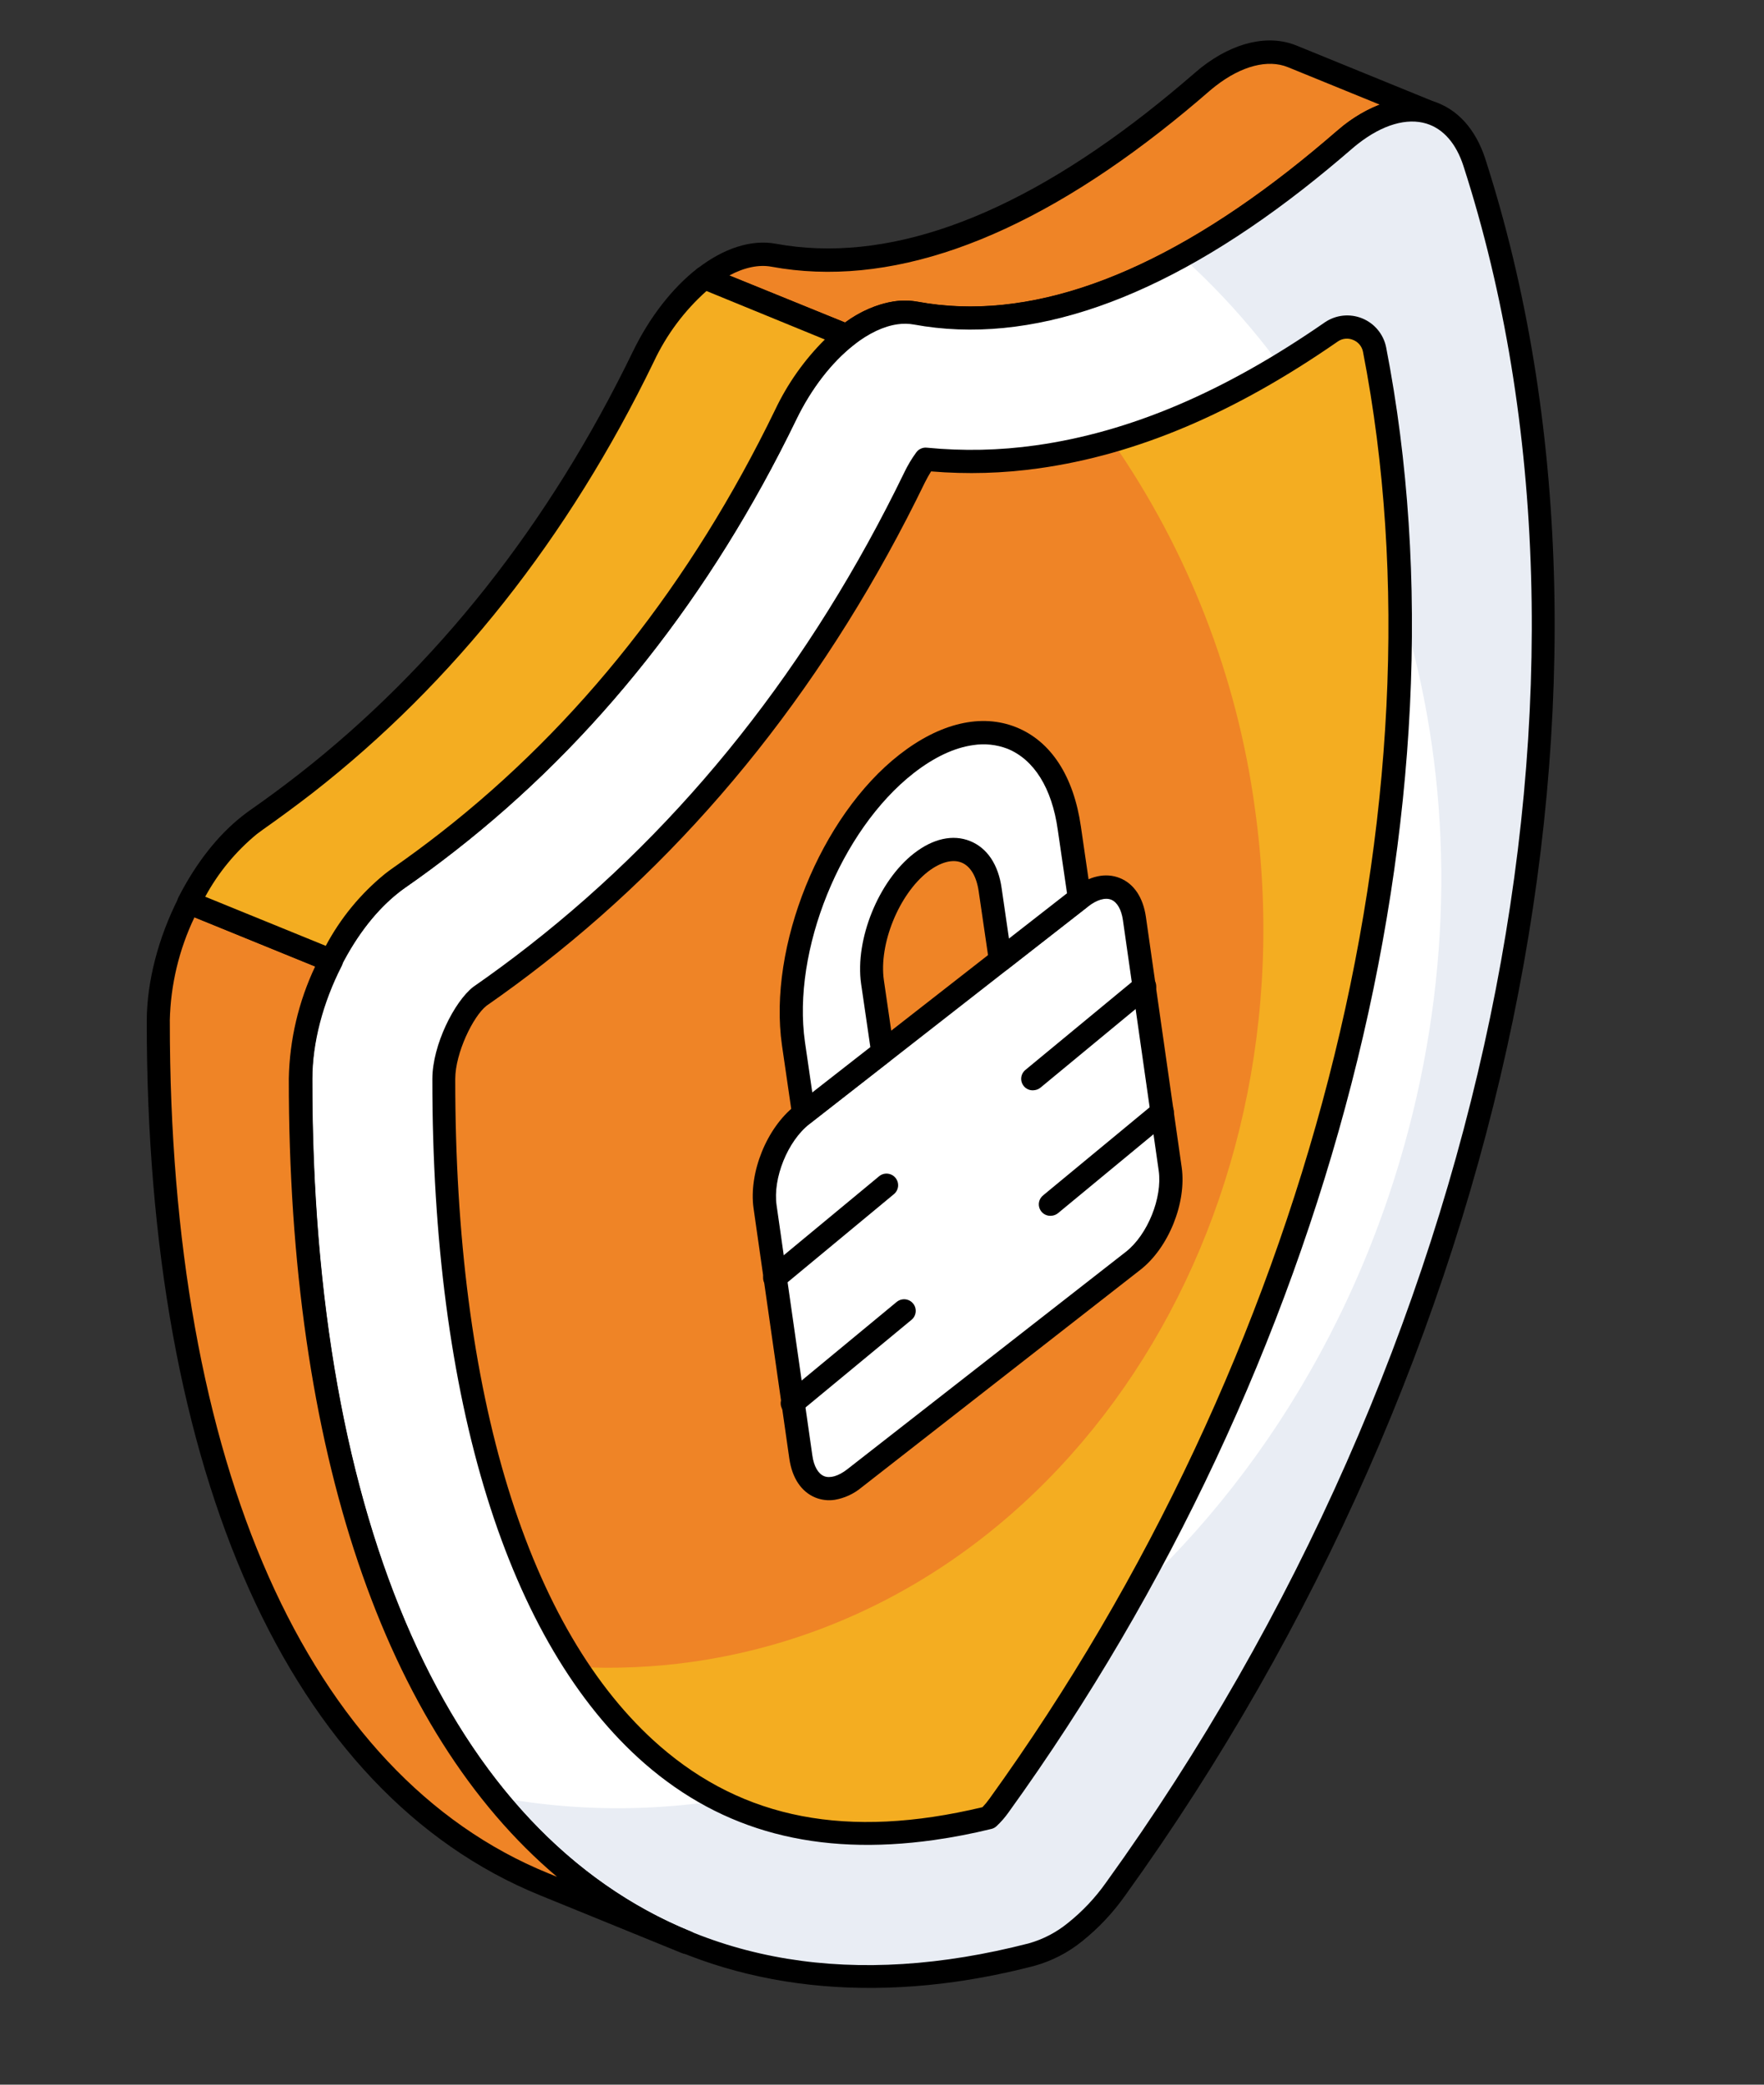
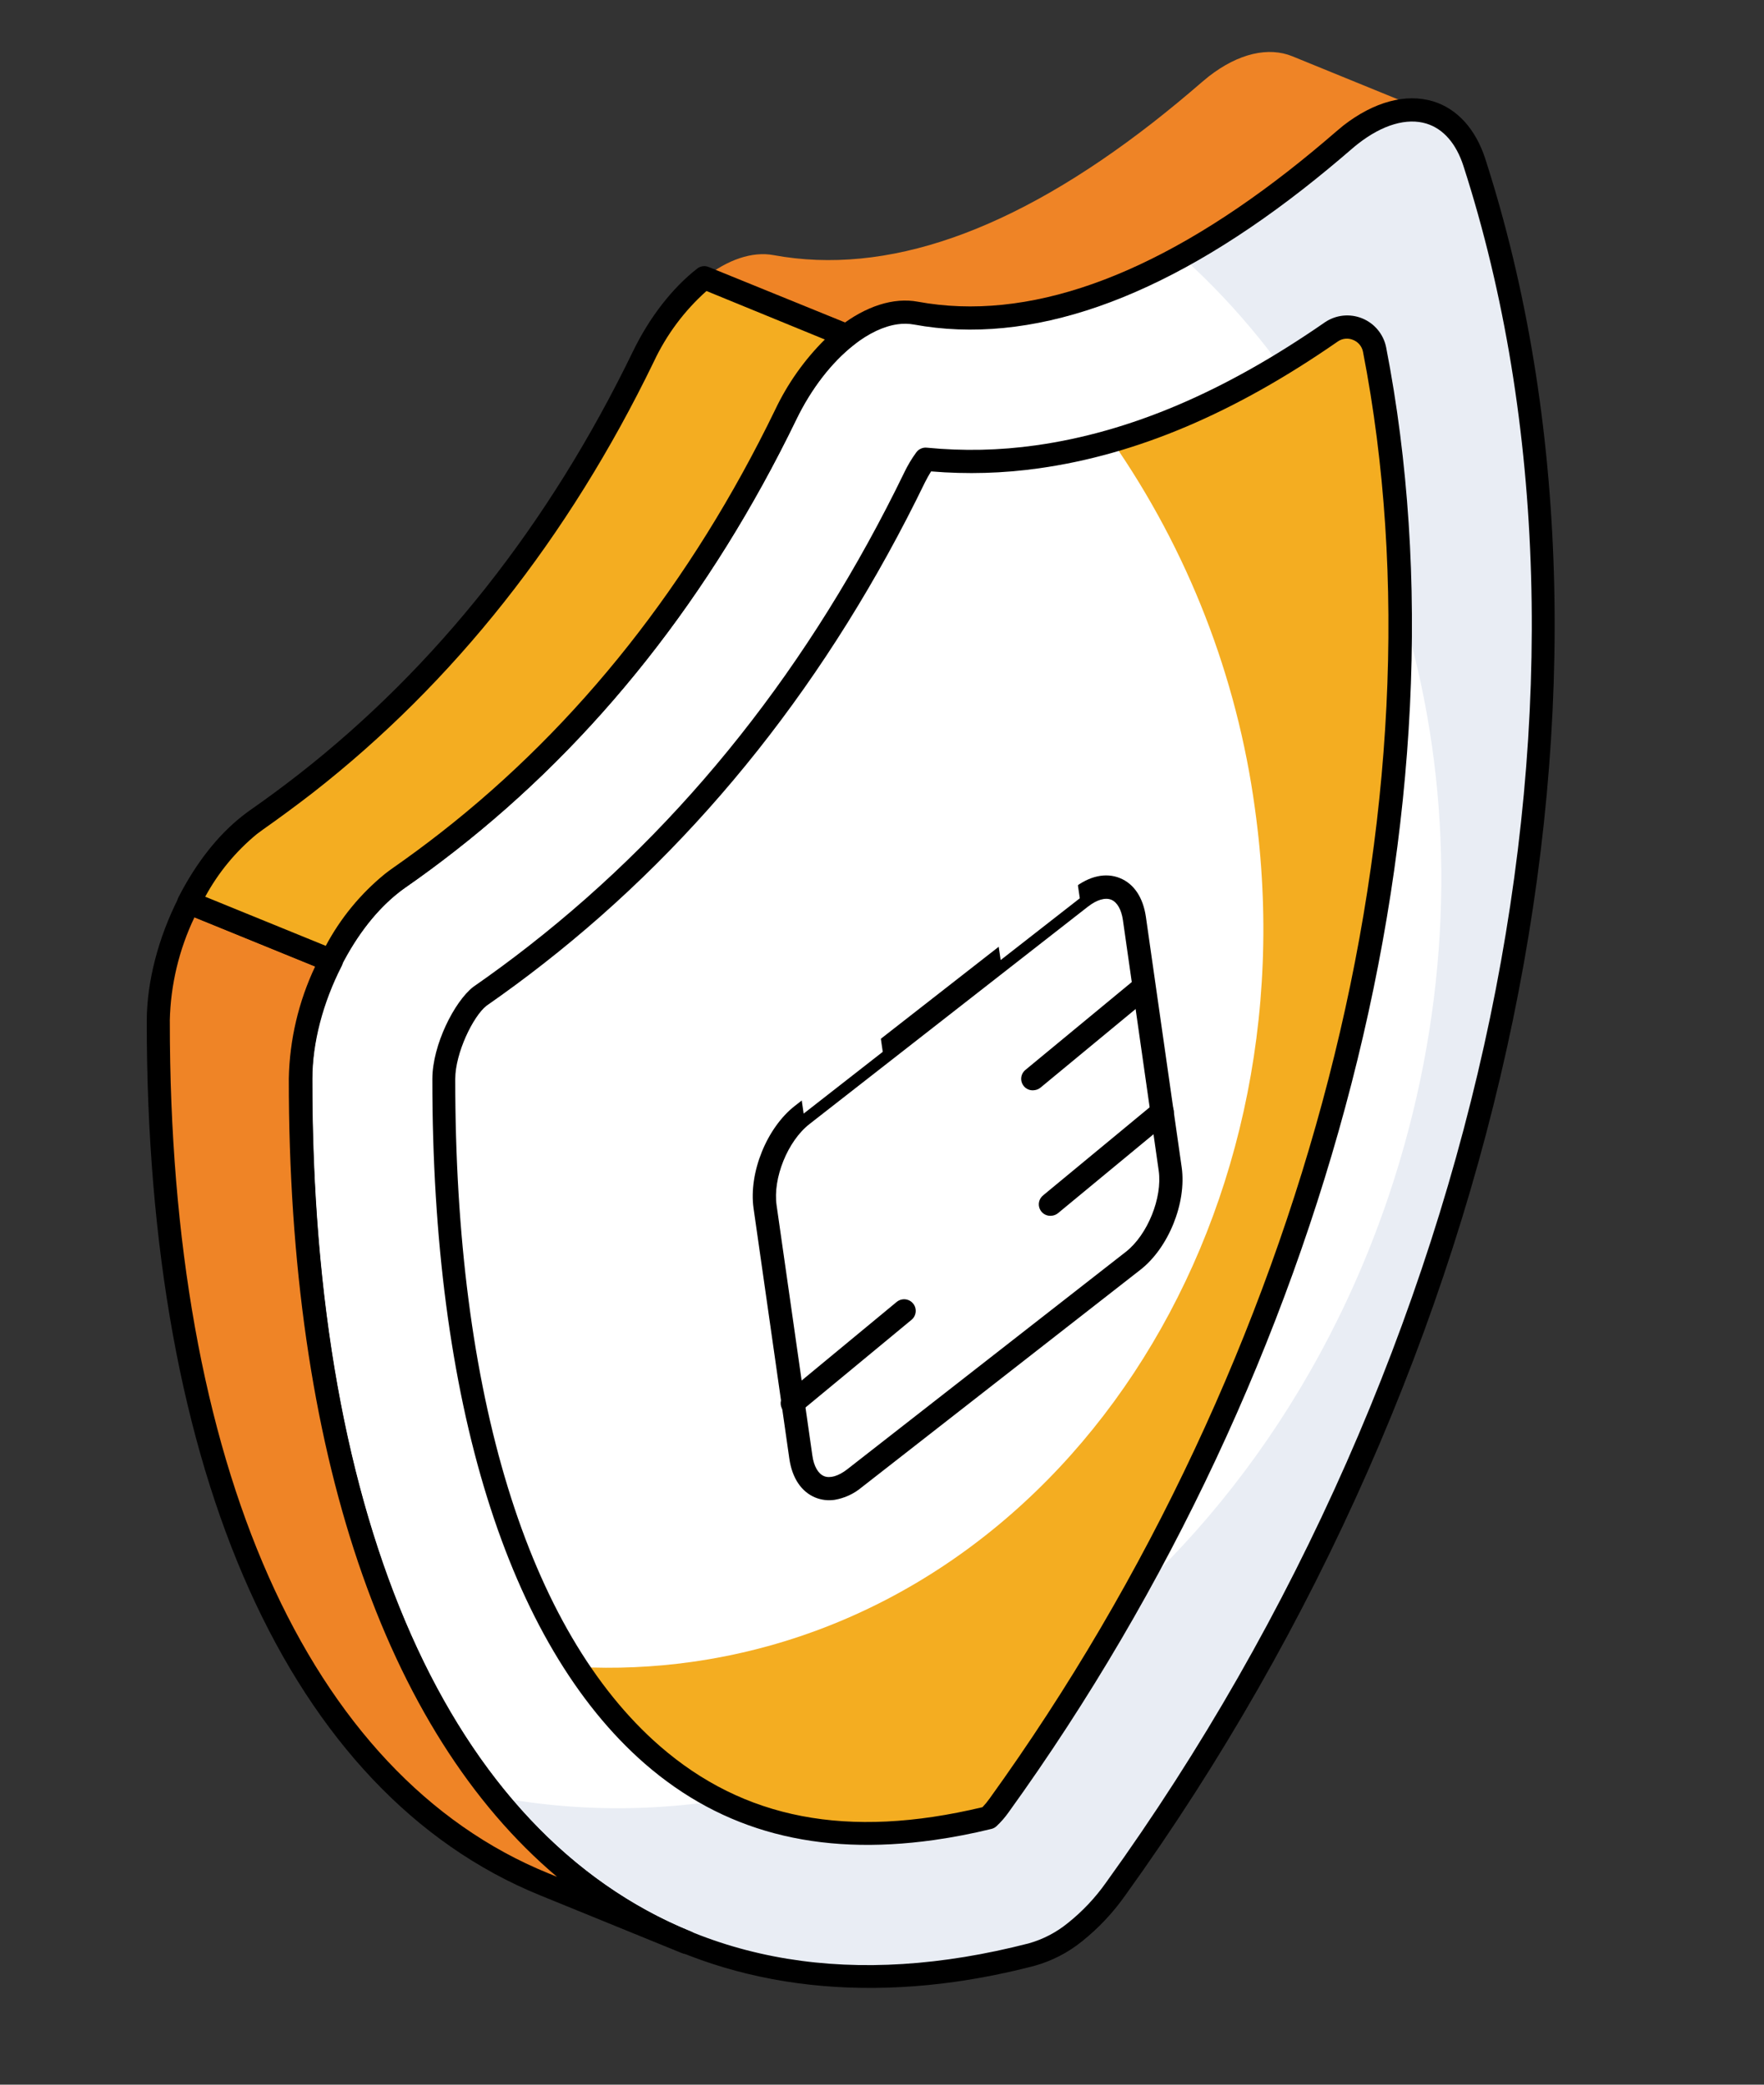
<svg xmlns="http://www.w3.org/2000/svg" width="77" height="91" viewBox="0 0 77 91" fill="none">
  <rect x="0" y="0" width="77" height="91" fill="#333333" stroke="none" />
  <g clip-path="url(#clip0_2279_8405)">
    <path d="M56.413 2.457L62.62 4.99C61.588 4.567 60.277 4.848 58.963 5.875C58.869 5.949 58.772 6.029 58.676 6.112C57.961 6.732 57.254 7.315 56.556 7.861C50.399 12.665 44.886 14.564 39.979 13.669C39.039 13.492 37.97 13.869 36.961 14.658L30.754 12.125C31.764 11.338 32.831 10.961 33.773 11.138C38.68 12.037 44.192 10.134 50.348 5.331C51.048 4.782 51.755 4.199 52.468 3.581C52.564 3.498 52.659 3.419 52.755 3.343C54.071 2.317 55.381 2.036 56.413 2.457Z" fill="#EF8426" />
-     <path d="M44.452 14.24C42.934 14.463 41.39 14.439 39.88 14.169C39.108 14.022 38.181 14.34 37.265 15.056C37.195 15.11 37.113 15.145 37.025 15.158C36.938 15.17 36.849 15.159 36.767 15.126L30.559 12.595C30.477 12.562 30.404 12.508 30.349 12.439C30.293 12.369 30.258 12.285 30.245 12.197C30.233 12.109 30.244 12.019 30.278 11.937C30.312 11.854 30.367 11.782 30.438 11.728C31.592 10.827 32.809 10.444 33.864 10.64C38.623 11.514 44.064 9.591 50.033 4.932C50.725 4.39 51.426 3.812 52.135 3.198C52.239 3.108 52.342 3.024 52.437 2.945C53.853 1.838 55.369 1.488 56.598 1.99L62.804 4.521C62.928 4.571 63.028 4.668 63.08 4.791C63.133 4.914 63.134 5.053 63.084 5.177C63.035 5.301 62.938 5.401 62.815 5.453C62.692 5.506 62.553 5.507 62.429 5.457C61.553 5.102 60.406 5.403 59.283 6.277C59.191 6.347 59.104 6.42 59.015 6.497C58.292 7.123 57.577 7.712 56.872 8.263C52.458 11.701 48.302 13.699 44.452 14.24ZM39.042 13.153C39.385 13.105 39.733 13.114 40.073 13.178C44.836 14.051 50.273 12.129 56.242 7.47C56.934 6.928 57.635 6.349 58.345 5.734C58.45 5.645 58.551 5.562 58.648 5.482C59.126 5.101 59.659 4.793 60.228 4.568L56.22 2.933C55.34 2.575 54.185 2.881 53.067 3.75C52.976 3.82 52.886 3.894 52.797 3.97C52.075 4.598 51.362 5.186 50.656 5.737C44.448 10.583 38.736 12.573 33.678 11.643C33.121 11.54 32.486 11.675 31.83 12.027L36.885 14.081C37.519 13.602 38.259 13.284 39.042 13.153Z" fill="black" />
    <path d="M36.965 14.657C37.974 13.869 39.043 13.491 39.983 13.668C44.89 14.569 50.403 12.665 56.56 7.861C57.258 7.313 57.964 6.729 58.679 6.111C58.776 6.028 58.873 5.949 58.967 5.875C61.261 4.084 63.542 4.558 64.362 7.085C71.422 28.97 65.947 58.536 48.695 82.469C48.199 83.174 47.605 83.807 46.931 84.346C46.375 84.799 45.732 85.133 45.041 85.329C25.067 90.453 13.116 74.495 13.129 47.085C13.134 43.915 14.835 40.33 17.12 38.545C17.216 38.471 17.312 38.401 17.41 38.336C18.143 37.827 18.858 37.299 19.554 36.754C25.711 31.949 30.627 25.735 34.301 18.11C34.998 16.644 35.948 15.445 36.965 14.657Z" fill="white" />
    <path d="M48.693 82.472C48.191 83.177 47.595 83.809 46.92 84.351C46.364 84.803 45.721 85.135 45.03 85.325C35.045 87.886 27.068 85.186 21.595 78.428C38.157 81.571 55.404 69.734 61.086 50.73C65.629 35.501 61.428 20.044 51.576 11.194C53.318 10.217 54.98 9.105 56.548 7.867C57.254 7.314 57.956 6.734 58.679 6.116C58.768 6.028 58.872 5.949 58.961 5.874C61.245 4.087 63.532 4.558 64.355 7.09C71.418 28.978 65.937 58.534 48.693 82.472Z" fill="#E9EDF4" />
    <path d="M41.694 86.51C35.288 87.408 29.562 86.037 24.977 82.477C16.988 76.275 12.596 63.706 12.608 47.087C12.613 43.795 14.375 40.036 16.795 38.148C16.895 38.07 17 37.993 17.101 37.92C17.827 37.414 18.536 36.891 19.227 36.351C25.261 31.643 30.175 25.43 33.833 17.888C34.547 16.405 35.547 15.114 36.644 14.258C37.797 13.358 39.013 12.973 40.068 13.171C44.831 14.045 50.268 12.123 56.237 7.463C56.93 6.921 57.631 6.343 58.341 5.728C58.445 5.639 58.546 5.555 58.643 5.476C59.974 4.445 61.36 4.066 62.55 4.422C63.609 4.743 64.409 5.633 64.831 6.923C72.142 29.587 65.965 59.353 49.103 82.758C48.577 83.502 47.949 84.169 47.236 84.739C46.623 85.236 45.913 85.602 45.152 85.813C44.013 86.11 42.859 86.343 41.694 86.51ZM39.177 14.156C38.577 14.24 37.921 14.548 37.276 15.054C36.298 15.818 35.402 16.981 34.753 18.327C31.027 26.012 26.016 32.344 19.859 37.148C19.151 37.702 18.43 38.235 17.69 38.749C17.602 38.811 17.512 38.876 17.425 38.945C15.228 40.659 13.631 44.084 13.625 47.08C13.613 63.38 17.866 75.663 25.602 81.67C30.815 85.718 37.31 86.787 44.905 84.832C45.53 84.656 46.113 84.352 46.616 83.941C47.252 83.433 47.813 82.838 48.282 82.173C64.973 59.021 71.094 29.608 63.879 7.241C63.561 6.262 63.002 5.624 62.269 5.397C61.408 5.132 60.345 5.445 59.284 6.273C59.192 6.343 59.105 6.416 59.016 6.493C58.292 7.119 57.578 7.708 56.873 8.259C50.664 13.104 44.953 15.095 39.895 14.167C39.658 14.124 39.415 14.12 39.177 14.156Z" fill="black" />
    <path d="M6.908 44.556C6.894 64.129 12.987 77.861 23.744 82.249L29.951 84.78C19.2 80.391 13.1 66.66 13.115 47.087C13.117 45.368 13.631 43.538 14.451 41.93L8.243 39.399C7.423 41.007 6.911 42.837 6.908 44.556Z" fill="#EF8426" />
    <path d="M30.024 85.289C29.935 85.302 29.844 85.291 29.761 85.256L23.56 82.728C12.645 78.275 6.393 64.364 6.406 44.564C6.411 42.842 6.91 40.927 7.8 39.177C7.857 39.063 7.955 38.975 8.074 38.931C8.194 38.887 8.325 38.889 8.442 38.938L14.649 41.469C14.715 41.495 14.775 41.533 14.825 41.584C14.875 41.633 14.914 41.693 14.939 41.759C14.964 41.825 14.975 41.896 14.971 41.966C14.967 42.037 14.948 42.106 14.916 42.169C14.092 43.779 13.637 45.531 13.635 47.095C13.62 66.464 19.641 80.032 30.155 84.311C30.261 84.35 30.351 84.424 30.41 84.521C30.469 84.617 30.493 84.731 30.479 84.843C30.465 84.956 30.413 85.06 30.333 85.139C30.252 85.219 30.147 85.268 30.034 85.28L30.024 85.289ZM7.413 44.556C7.4 63.922 13.422 77.492 23.934 81.772L24.314 81.926C16.79 75.576 12.595 63.306 12.607 47.077C12.641 45.384 13.033 43.717 13.758 42.186L8.49 40.038C7.815 41.448 7.448 42.985 7.412 44.548L7.413 44.556Z" fill="black" />
    <path d="M30.752 12.125C29.742 12.914 28.792 14.113 28.085 15.577C24.394 23.189 19.479 29.403 13.337 34.219C12.637 34.767 11.923 35.295 11.194 35.801C11.096 35.871 11.001 35.941 10.904 36.011C9.857 36.833 8.944 38.032 8.248 39.393L14.456 41.924C15.15 40.563 16.063 39.361 17.11 38.542C17.206 38.468 17.303 38.398 17.4 38.332C18.133 37.823 18.848 37.296 19.544 36.75C25.701 31.945 30.617 25.731 34.291 18.106C34.998 16.642 35.945 15.444 36.958 14.656L30.752 12.125Z" fill="#F4AD21" />
    <path d="M14.522 42.432C14.433 42.444 14.343 42.432 14.26 42.397L8.053 39.868C7.987 39.841 7.928 39.801 7.879 39.749C7.83 39.698 7.793 39.637 7.769 39.57C7.744 39.504 7.734 39.434 7.738 39.364C7.742 39.294 7.761 39.225 7.793 39.163C8.553 37.675 9.519 36.448 10.587 35.613C10.688 35.532 10.793 35.457 10.892 35.384C11.617 34.878 12.326 34.355 13.019 33.816C19.052 29.107 23.966 22.894 27.623 15.351C28.341 13.867 29.339 12.577 30.434 11.724C30.503 11.67 30.586 11.635 30.673 11.622C30.761 11.61 30.849 11.621 30.931 11.654L37.151 14.183C37.234 14.216 37.307 14.27 37.362 14.34C37.417 14.41 37.453 14.493 37.465 14.581C37.477 14.669 37.466 14.759 37.432 14.842C37.398 14.924 37.343 14.996 37.272 15.05C36.295 15.813 35.398 16.976 34.749 18.323C31.023 26.007 26.013 32.34 19.856 37.144C19.148 37.697 18.427 38.231 17.686 38.745C17.599 38.806 17.508 38.871 17.422 38.941C16.468 39.684 15.599 40.796 14.904 42.155C14.867 42.229 14.813 42.292 14.747 42.34C14.68 42.388 14.603 42.42 14.522 42.432ZM8.958 39.143L14.22 41.288C14.862 40.082 15.738 39.016 16.796 38.152C16.896 38.073 17 37.996 17.102 37.923C17.828 37.417 18.537 36.894 19.228 36.355C25.262 31.646 30.176 25.433 33.834 17.892C34.375 16.75 35.109 15.711 36.005 14.82L30.838 12.703C29.871 13.566 29.089 14.616 28.539 15.79C24.815 23.475 19.803 29.807 13.648 34.611C12.936 35.161 12.213 35.695 11.478 36.212C11.389 36.274 11.3 36.34 11.21 36.41C10.29 37.167 9.525 38.095 8.958 39.143Z" fill="black" />
-     <path d="M40.698 79.82C35.76 80.512 31.765 79.459 28.482 76.602C22.599 71.483 19.37 61.001 19.376 47.092C19.378 45.779 20.245 44.042 20.96 43.491C21.802 42.905 22.618 42.303 23.399 41.693C30.251 36.341 35.815 29.328 39.926 20.848C40.06 20.57 40.219 20.304 40.401 20.055C42.027 20.215 43.667 20.18 45.285 19.95C49.469 19.364 53.688 17.573 58.12 14.498C58.288 14.384 58.48 14.313 58.681 14.292C58.882 14.271 59.085 14.299 59.272 14.375C59.459 14.451 59.625 14.572 59.754 14.728C59.883 14.883 59.972 15.068 60.012 15.266C63.853 35 57.747 59.219 43.62 78.816C43.484 79.01 43.33 79.19 43.158 79.352C42.346 79.549 41.525 79.706 40.698 79.82Z" fill="#EF8426" />
    <path d="M43.615 78.808C43.479 79.003 43.321 79.182 43.145 79.342C42.337 79.543 41.52 79.704 40.696 79.823C35.76 80.515 31.769 79.456 28.485 76.603C27.218 75.479 26.11 74.188 25.191 72.765C26.857 72.852 28.528 72.779 30.181 72.548C46.326 70.286 57.342 53.594 54.776 35.276C53.992 29.514 51.853 24.02 48.533 19.246C51.656 18.34 54.825 16.771 58.109 14.49C58.276 14.376 58.469 14.305 58.67 14.284C58.871 14.262 59.074 14.291 59.262 14.367C59.449 14.444 59.615 14.565 59.744 14.721C59.873 14.877 59.961 15.062 60.001 15.261C63.84 34.993 57.736 59.215 43.615 78.808Z" fill="#F4AD21" />
    <path d="M40.76 80.322C35.67 81.035 31.542 79.944 28.144 76.986C22.161 71.766 18.86 61.152 18.873 47.091C18.877 45.613 19.834 43.723 20.653 43.083C21.509 42.487 22.317 41.891 23.092 41.284C29.882 35.984 35.396 29.03 39.475 20.619C39.622 20.312 39.797 20.019 39.998 19.745C40.05 19.674 40.119 19.618 40.199 19.583C40.279 19.547 40.367 19.533 40.454 19.542C42.039 19.697 43.636 19.663 45.212 19.44C49.331 18.863 53.456 17.102 57.828 14.072C58.064 13.911 58.337 13.81 58.622 13.779C58.907 13.749 59.195 13.789 59.46 13.897C59.725 14.005 59.96 14.177 60.142 14.398C60.325 14.618 60.45 14.881 60.506 15.162C64.389 35.114 58.077 59.615 44.03 79.105C43.874 79.327 43.695 79.533 43.496 79.719C43.434 79.776 43.357 79.817 43.275 79.836C42.445 80.04 41.606 80.202 40.76 80.322ZM40.642 20.578C40.548 20.728 40.459 20.891 40.372 21.062C36.223 29.615 30.614 36.689 23.701 42.085C22.912 42.703 22.087 43.31 21.239 43.901C20.651 44.361 19.874 45.968 19.872 47.095C19.862 60.856 23.034 71.199 28.806 76.222C32.46 79.395 36.979 80.299 42.886 78.887C42.997 78.77 43.099 78.646 43.193 78.514C57.082 59.245 63.329 35.045 59.496 15.357C59.474 15.241 59.422 15.132 59.346 15.041C59.27 14.95 59.172 14.88 59.062 14.837C58.954 14.791 58.836 14.774 58.72 14.786C58.603 14.798 58.492 14.84 58.396 14.907C53.891 18.033 49.627 19.843 45.341 20.444C43.787 20.663 42.213 20.708 40.648 20.578L40.642 20.578Z" fill="black" />
    <path d="M47.186 39.166C48.28 38.312 49.321 38.729 49.513 40.094L51.076 51.024C51.267 52.389 50.544 54.185 49.452 55.038L37.284 64.537C36.19 65.39 35.149 64.975 34.958 63.609L33.396 52.679C33.205 51.313 33.926 49.518 35.018 48.666L47.186 39.166Z" fill="white" />
    <path d="M36.435 65.47C36.151 65.513 35.86 65.479 35.593 65.372C34.98 65.12 34.578 64.524 34.455 63.673L32.893 52.742C32.676 51.195 33.468 49.224 34.707 48.265L46.876 38.767C47.551 38.237 48.266 38.081 48.882 38.329C49.498 38.577 49.898 39.177 50.02 40.028L51.582 50.959C51.799 52.508 51.008 54.477 49.769 55.436L37.6 64.935C37.265 65.213 36.864 65.397 36.435 65.47ZM47.503 39.566L35.332 49.069C34.384 49.809 33.728 51.431 33.899 52.612L35.461 63.542C35.526 64.006 35.715 64.333 35.973 64.437C36.23 64.541 36.599 64.435 36.977 64.142L49.146 54.643C50.091 53.904 50.747 52.282 50.578 51.101L49.017 40.17C48.952 39.705 48.764 39.378 48.504 39.274C48.245 39.17 47.874 39.276 47.5 39.57L47.503 39.566Z" fill="black" />
    <path d="M39.583 33.339C42.92 30.733 46.094 31.996 46.688 36.148L47.134 39.212L43.68 41.908L43.225 38.841C42.979 37.082 41.613 36.533 40.198 37.645C38.783 38.758 37.836 41.093 38.087 42.852L38.533 45.915L35.08 48.611L34.634 45.547C34.041 41.4 36.252 35.933 39.583 33.339Z" fill="white" />
-     <path d="M35.15 49.117C35.063 49.129 34.974 49.118 34.891 49.087C34.809 49.053 34.737 48.999 34.683 48.93C34.628 48.86 34.592 48.777 34.579 48.69L34.133 45.625C33.516 41.319 35.817 35.629 39.261 32.941C41.032 31.558 42.84 31.134 44.361 31.747C45.883 32.36 46.868 33.891 47.182 36.082L47.627 39.143C47.641 39.232 47.63 39.322 47.597 39.405C47.563 39.489 47.508 39.561 47.437 39.616L43.983 42.311C43.914 42.367 43.831 42.403 43.743 42.416C43.654 42.43 43.564 42.419 43.482 42.386C43.399 42.353 43.327 42.298 43.272 42.228C43.217 42.158 43.182 42.074 43.171 41.986L42.723 38.923C42.63 38.26 42.361 37.808 41.967 37.651C41.573 37.493 41.043 37.636 40.503 38.053C39.236 39.043 38.356 41.212 38.582 42.789L39.028 45.85C39.04 45.938 39.029 46.029 38.996 46.111C38.963 46.194 38.909 46.267 38.839 46.322L35.385 49.019C35.316 49.071 35.236 49.104 35.15 49.117ZM42.471 32.527C41.655 32.641 40.774 33.054 39.886 33.746C36.696 36.235 34.567 41.502 35.137 45.486L35.457 47.687L37.991 45.708L37.587 42.937C37.317 41.01 38.344 38.464 39.888 37.258C40.725 36.603 41.597 36.412 42.346 36.714C43.094 37.016 43.578 37.741 43.722 38.771L44.042 40.97L46.576 38.993L46.172 36.22C45.917 34.398 45.135 33.156 43.977 32.684C43.498 32.501 42.978 32.446 42.471 32.527Z" fill="black" />
-     <path d="M33.899 56.271C33.788 56.291 33.674 56.273 33.575 56.22C33.476 56.167 33.397 56.082 33.351 55.979C33.306 55.876 33.297 55.761 33.325 55.652C33.352 55.543 33.416 55.447 33.506 55.378L38.374 51.346C38.477 51.26 38.611 51.219 38.744 51.232C38.878 51.245 39.002 51.31 39.087 51.413C39.173 51.517 39.214 51.65 39.202 51.784C39.189 51.918 39.124 52.041 39.02 52.127L34.153 56.161C34.08 56.22 33.992 56.258 33.899 56.271Z" fill="black" />
    <path d="M34.667 61.749C34.556 61.769 34.442 61.751 34.343 61.698C34.243 61.645 34.164 61.561 34.119 61.458C34.074 61.355 34.064 61.239 34.092 61.13C34.12 61.022 34.184 60.925 34.273 60.857L39.142 56.831C39.246 56.746 39.379 56.705 39.513 56.717C39.647 56.73 39.77 56.795 39.856 56.899C39.942 57.002 39.983 57.136 39.97 57.269C39.958 57.403 39.892 57.527 39.789 57.612L34.92 61.638C34.848 61.698 34.76 61.736 34.667 61.749Z" fill="black" />
-     <path d="M45.165 47.587C45.055 47.607 44.94 47.589 44.841 47.536C44.742 47.483 44.663 47.398 44.618 47.295C44.572 47.192 44.563 47.077 44.591 46.968C44.619 46.859 44.682 46.763 44.772 46.694L49.641 42.672C49.745 42.586 49.878 42.545 50.012 42.558C50.146 42.571 50.269 42.636 50.355 42.739C50.441 42.843 50.482 42.976 50.469 43.11C50.457 43.244 50.391 43.367 50.288 43.453L45.419 47.477C45.346 47.536 45.258 47.575 45.165 47.587Z" fill="black" />
+     <path d="M45.165 47.587C45.055 47.607 44.94 47.589 44.841 47.536C44.742 47.483 44.663 47.398 44.618 47.295C44.572 47.192 44.563 47.077 44.591 46.968C44.619 46.859 44.682 46.763 44.772 46.694L49.641 42.672C49.745 42.586 49.878 42.545 50.012 42.558C50.146 42.571 50.269 42.636 50.355 42.739C50.457 43.244 50.391 43.367 50.288 43.453L45.419 47.477C45.346 47.536 45.258 47.575 45.165 47.587Z" fill="black" />
    <path d="M45.933 53.066C45.822 53.085 45.709 53.067 45.61 53.014C45.511 52.961 45.433 52.877 45.388 52.774C45.343 52.672 45.333 52.557 45.36 52.449C45.388 52.34 45.451 52.244 45.539 52.175L50.408 48.15C50.512 48.064 50.645 48.023 50.779 48.036C50.913 48.048 51.036 48.114 51.122 48.217C51.208 48.321 51.249 48.454 51.236 48.588C51.224 48.722 51.158 48.845 51.055 48.931L46.186 52.955C46.113 53.014 46.026 53.053 45.933 53.066Z" fill="black" />
  </g>
  <defs>
    <clipPath id="clip0_2279_8405">
      <rect width="64.808" height="82.053" fill="white" transform="translate(0.646 9.407) rotate(-7.975)" />
    </clipPath>
  </defs>
</svg>